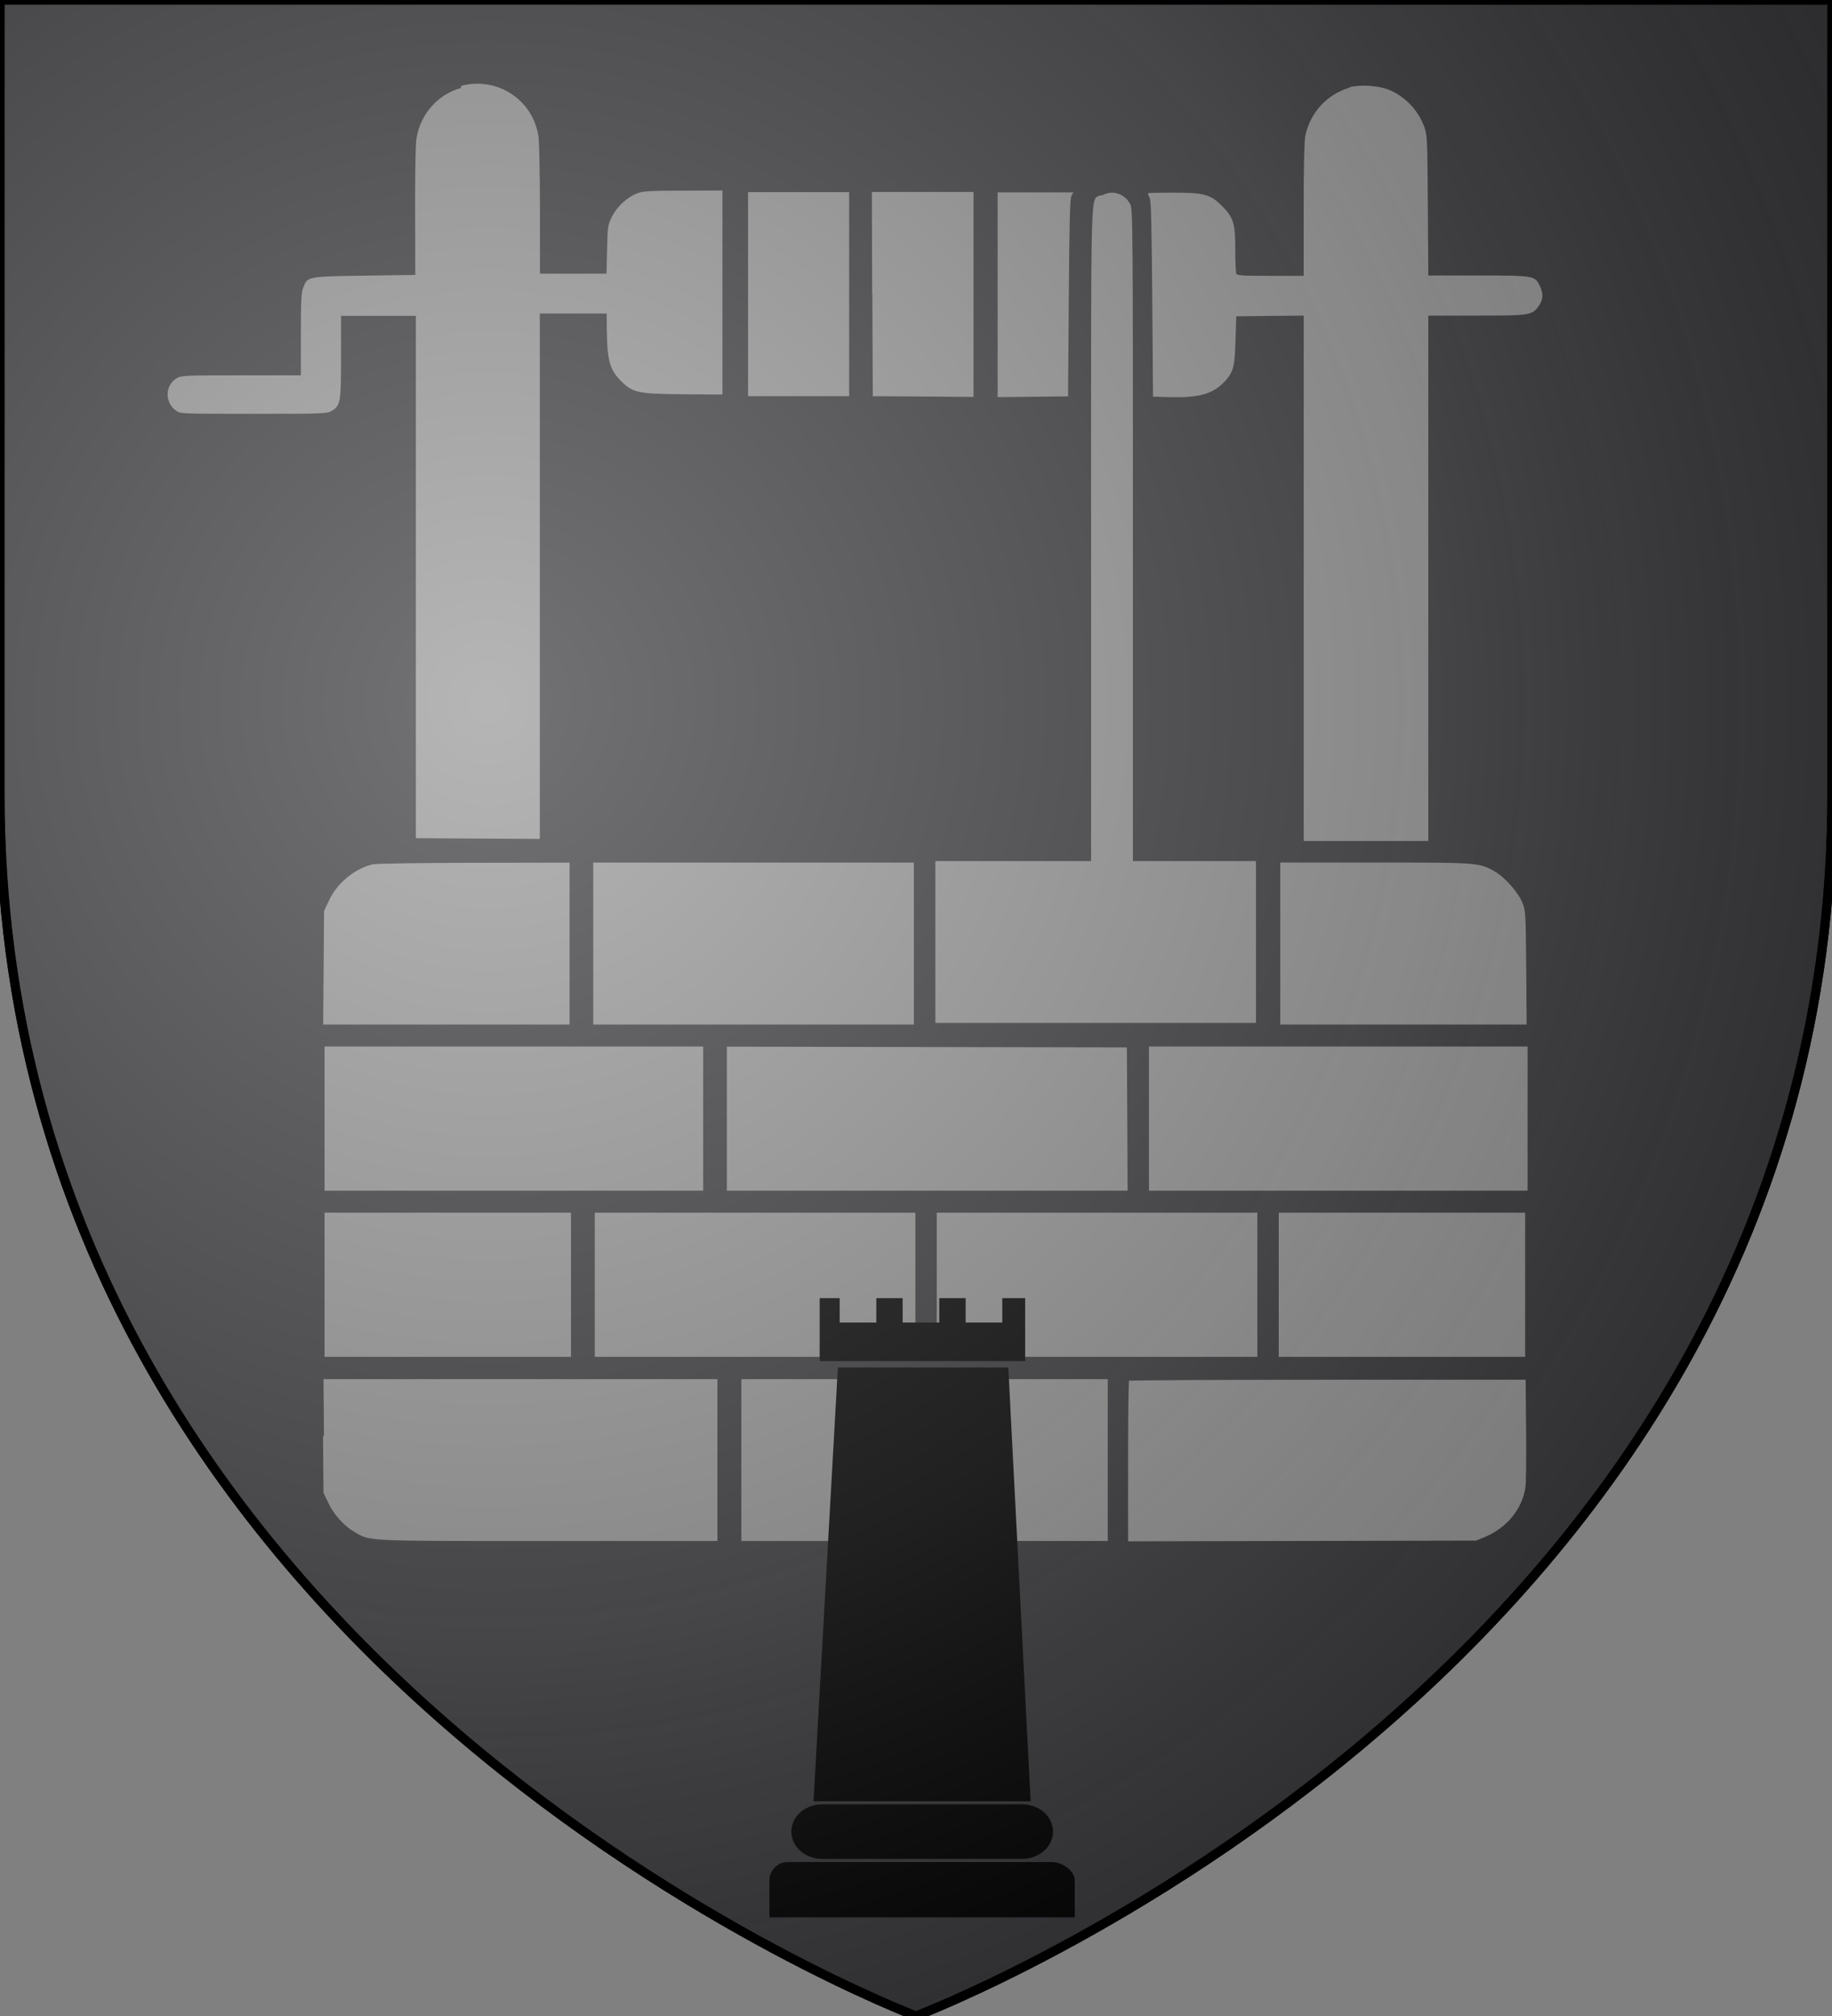
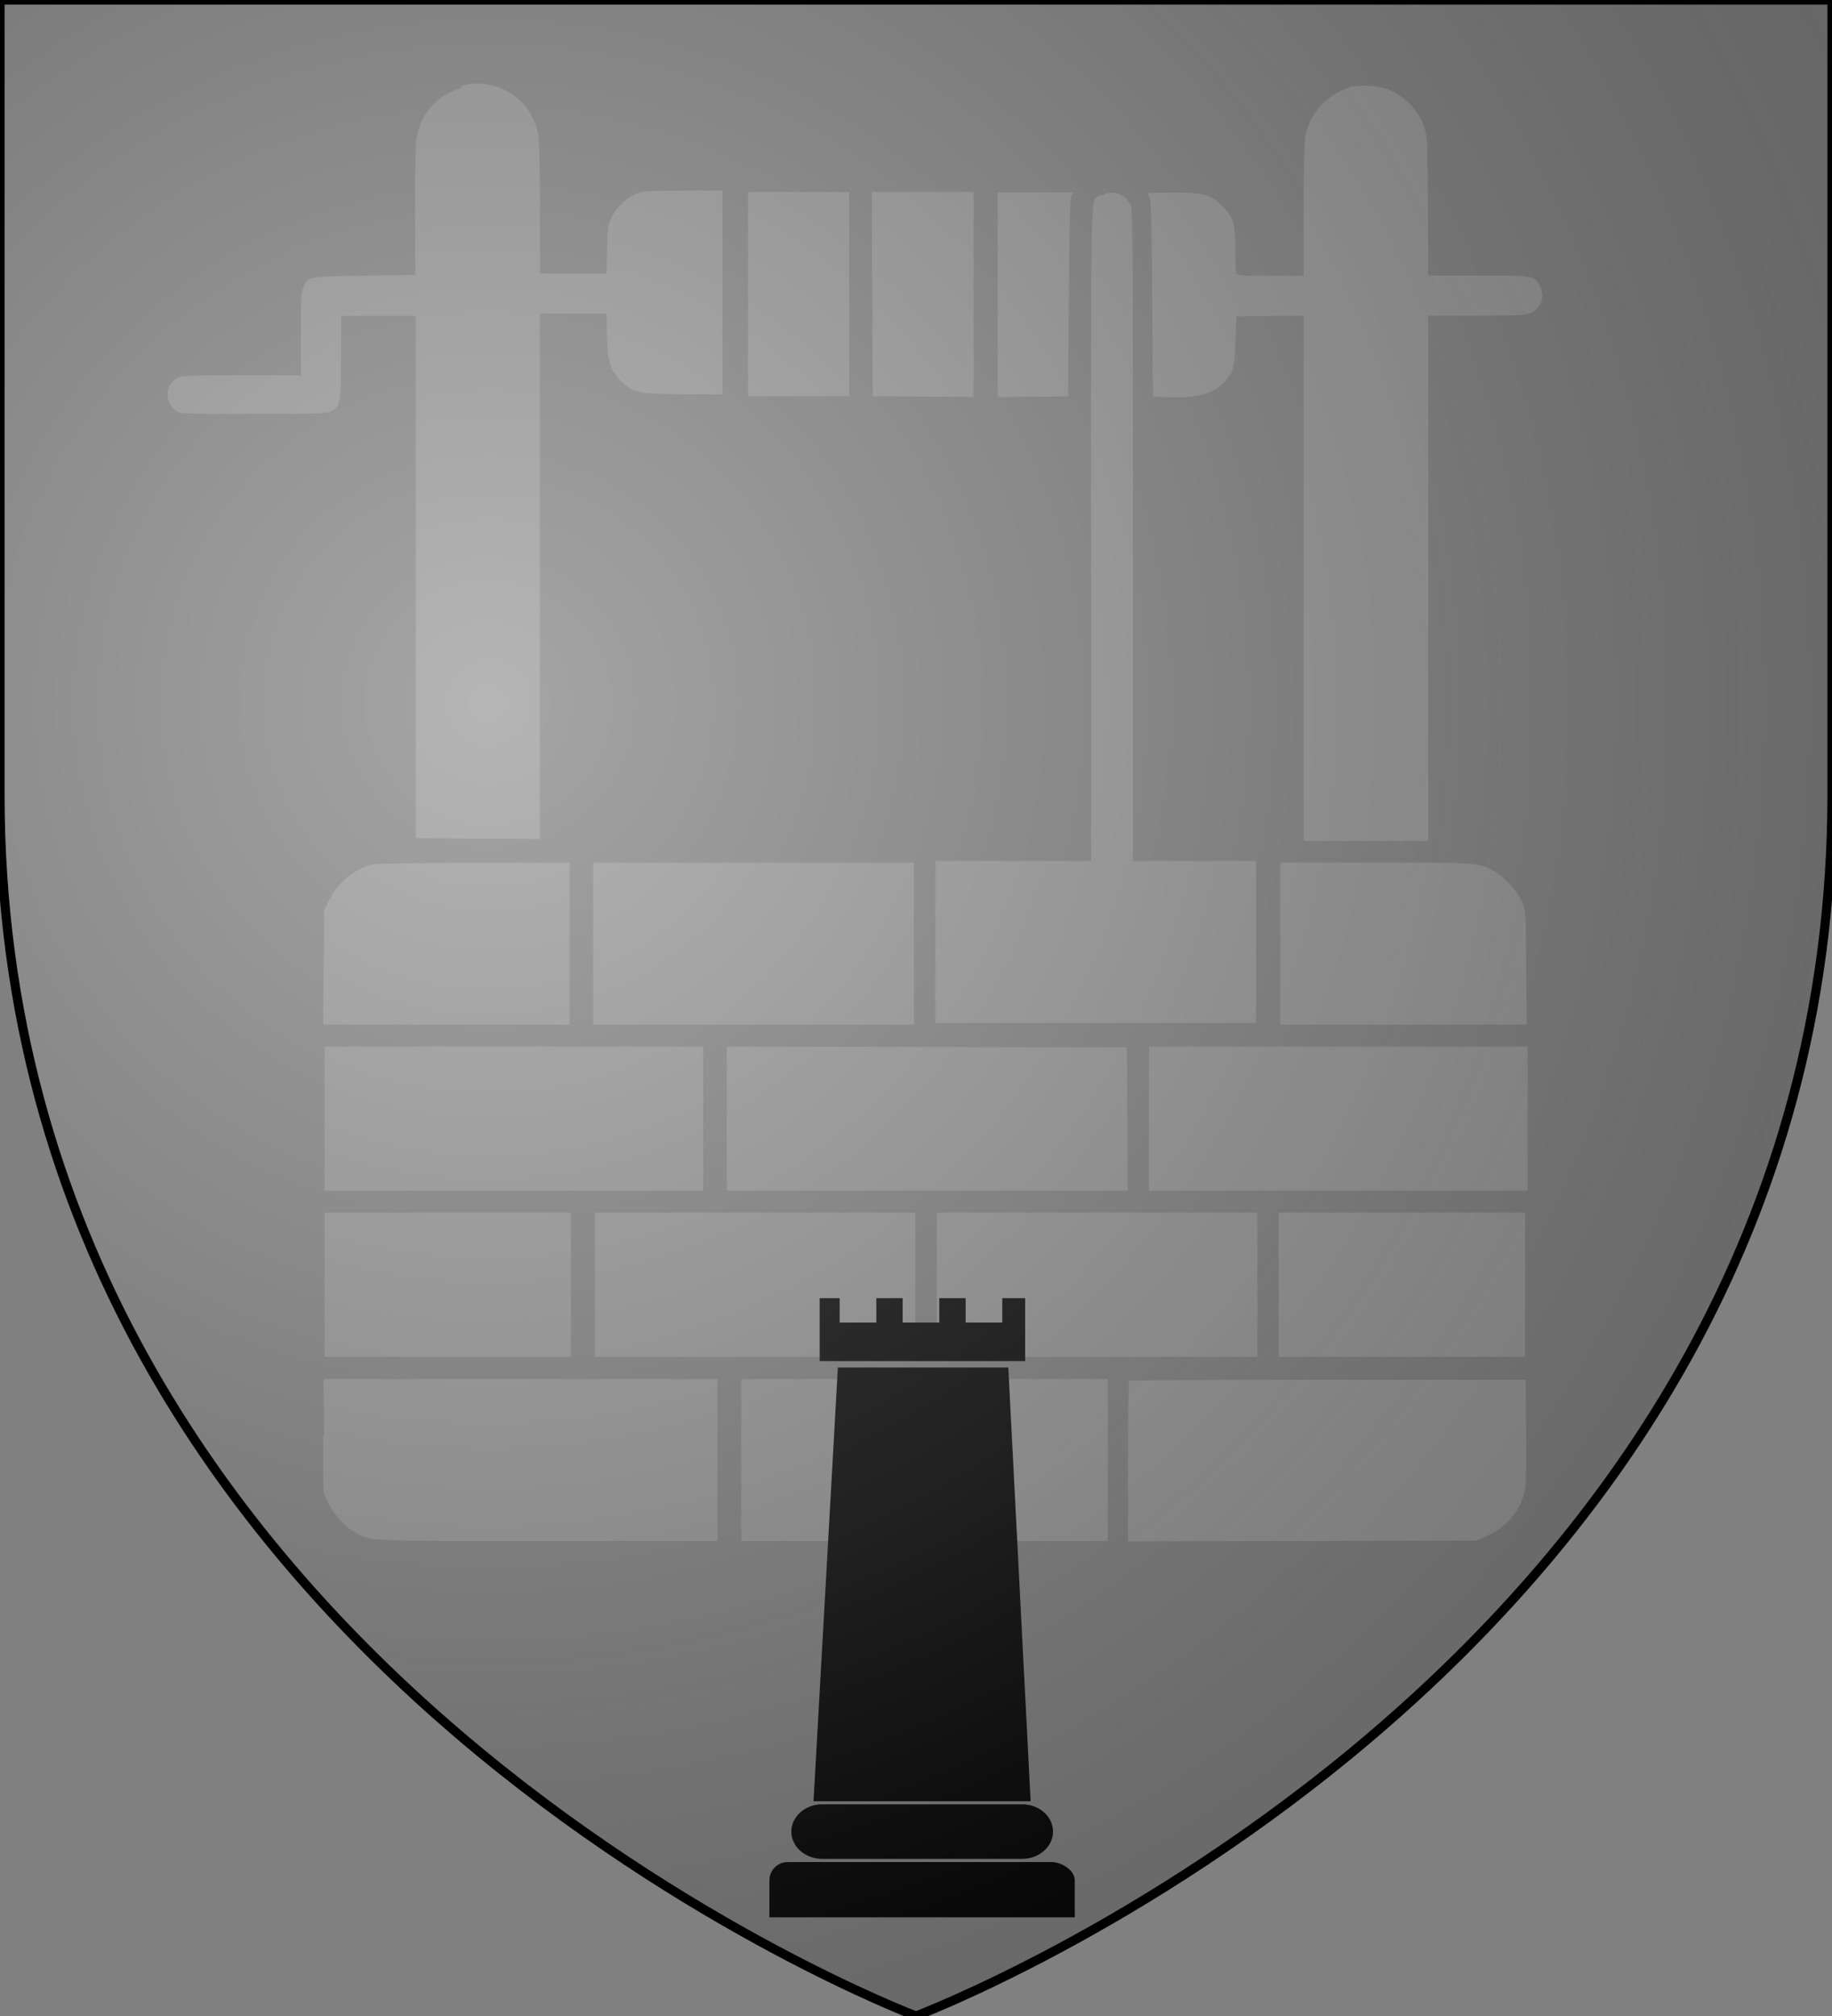
<svg xmlns="http://www.w3.org/2000/svg" version="1.0" viewBox="0 0 600 660">
  <rect x="0" y="0" width="600" height="660" fill="#808080" stroke="none" />
  <title>GeoBrol - Blason de Gook Town, La tour sombre (fictif)</title>
  <defs>
    <radialGradient id="a" cx="160" cy="230" r="500" gradientUnits="userSpaceOnUse">
      <stop stop-color="#fff" stop-opacity=".3" offset="0" />
      <stop stop-color="#6b6b6b" stop-opacity=".3" offset=".6" />
      <stop stop-opacity=".2" offset="1" />
    </radialGradient>
  </defs>
-   <path d="m300 660s300-113 300-400v-260h-600v260c0 287 300 400 300 400z" fill="#37373a" fill-rule="evenodd" stroke="#000" stroke-width="3" />
  <path d="m151 28.8c-7.54 2.04-13.3 8.51-14.6 16.5-0.292 1.6-0.486 12.2-0.438 23.8l0.049 20.9-16.7 0.243c-18.8 0.291-18.6 0.243-20 3.94-0.632 1.6-0.778 4.23-0.778 15.3v13.4h-19.5c-18.8 0-19.6 0.048-21.2 0.972-3.84 2.33-3.94 7.97-0.146 10.6 1.41 1.02 1.9 1.02 25.4 1.02 23.2 0 24-0.049 25.6-0.973 2.82-1.75 3.01-2.82 3.01-17.7v-13.4h24.5v171l40.6 0.243v-172h21.9l0.049 5.2c0.097 10.3 0.972 13.3 4.86 17.1 3.74 3.65 5.44 3.99 20.2 4.13l12.8 0.097v-66.8l-12.7 0.049c-10.6 0-13.2 0.145-15.1 0.826-3.26 1.17-6.8 4.42-8.41 7.73-1.31 2.62-1.41 3.21-1.56 10.7l-0.194 7.92h-21.8v-20.8c0-11.4-0.243-22.3-0.486-24.1-1.75-12-13.5-19.7-25.3-16.6zm291-0.097c-7.39 2.14-12.9 8.17-14.5 15.8-0.34 1.65-0.535 10.2-0.535 24.2v21.6h-10.9c-9.48 0-10.9-0.097-11.2-0.778-0.146-0.437-0.292-3.89-0.292-7.68 0-8.8-0.583-10.6-4.33-14.4-3.89-3.84-5.88-4.38-16.2-4.38-4.47 0-8.12 0.097-8.12 0.194 0 0.146 0.292 0.827 0.632 1.6 0.438 1.02 0.632 9.24 0.827 33.2l0.243 31.8 5.59 0.146c9.14 0.243 13.7-0.972 17.3-4.52 3.4-3.45 3.84-4.91 4.13-13.9l0.243-8.02 11.1-0.146 11-0.097v172h40.8v-172h15.9c17.7 0 18.2-0.098 20.4-3.36 1.31-1.94 1.41-3.89 0.292-6.22-1.65-3.5-1.8-3.55-20.2-3.55h-16.4l-0.146-23c-0.146-22.3-0.195-23-1.22-25.8-2.09-5.59-6.42-9.96-11.8-12.1-3.3-1.31-9.53-1.65-12.6-0.729zm-197 101h33.1v-66.8h-33.1v66.8zm40.7-33.4 0.146 33.4 16.5 0.098 16.5 0.145v-67.1h-33.3l0.097 33.4zm41 33.7 23.1-0.243 0.243-32.3c0.194-25.1 0.388-32.6 0.875-33.4l0.632-1.07h-24.8v67.1zm33.7-66.1c-3.31 1.99-3.06-7.39-3.06 111v107h-51v53h105v-53h-40.3v-107c0-101-0.049-107-0.875-108-1.75-3.55-5.98-4.86-9.19-2.92zm-238 219c-5.83 1.17-12 6.08-14.7 12l-1.56 3.31-0.146 18.6-0.146 18.6h80.7v-53l-31 0.049c-17.1 0.048-32 0.243-33.2 0.486zm71.9 52.5h105v-53h-105v53zm225 0h80.7l-0.145-18.6c-0.146-18-0.195-18.7-1.26-21.3-1.36-3.4-5.93-8.51-9.19-10.3-5.1-2.82-5.35-2.82-39.1-2.82h-31v53zm-313 54.4h124v-47.2h-124v47.2zm132 0h131l-0.097-23.5-0.146-23.4-131-0.243v47.2zm138 0h124v-47.2h-124v47.2zm-270 54.4h80.7v-47.2h-80.7v47.2zm88.5 0h105v-47.2h-105v47.2zm112 0h105v-47.2h-105v47.2zm112 0h80.7v-47.2h-80.7v47.2zm-313 25.9 0.146 18.6 1.56 3.26c1.85 3.94 5.2 7.63 8.65 9.62 5.3 3.01 2.82 2.92 63.5 2.92h55.3v-53h-129l0.146 18.6zm137 34.4h120v-53h-120v53zm127-52.6c-0.194 0.146-0.34 12.1-0.34 26.5v26.2l114-0.243 3.06-1.26c7.14-3.06 12.2-9.33 13.1-16.4 0.194-1.51 0.291-10 0.194-18.9l-0.146-16.1h-64.6c-35.5 0-64.7 0.146-64.8 0.34z" fill="#979797" />
  <path d="m275 425v7.97h12v-7.97h8.63v7.97h12v-7.97h8.63v7.97h12l1e-3 -7.97h7.49v20.6h-67.3v-20.6h6.64zm-0.568 22.7h55.8l7.31 142h-71.1l7.97-142zm-5.16 143h65.5c5.59 0 10.1 4 10.1 8.93 0 4.93-4.53 8.93-10.1 8.93h-65.5c-5.59 0-10.1-4-10.1-8.93 0-4.93 4.53-8.93 10.1-8.93v-1e-3zm75.1 18.9c3.32-0.011 7.62 2.68 7.62 5.99v12.1h-100v-12.1c-2e-3 -3.32 2.69-6 6.01-5.99h86.4z" />
  <path d="m300 660s300-113 300-400v-260h-600v260c0 287 300 400 300 400" fill="url(#a)" fill-rule="evenodd" stroke="#000" stroke-width="3" />
</svg>